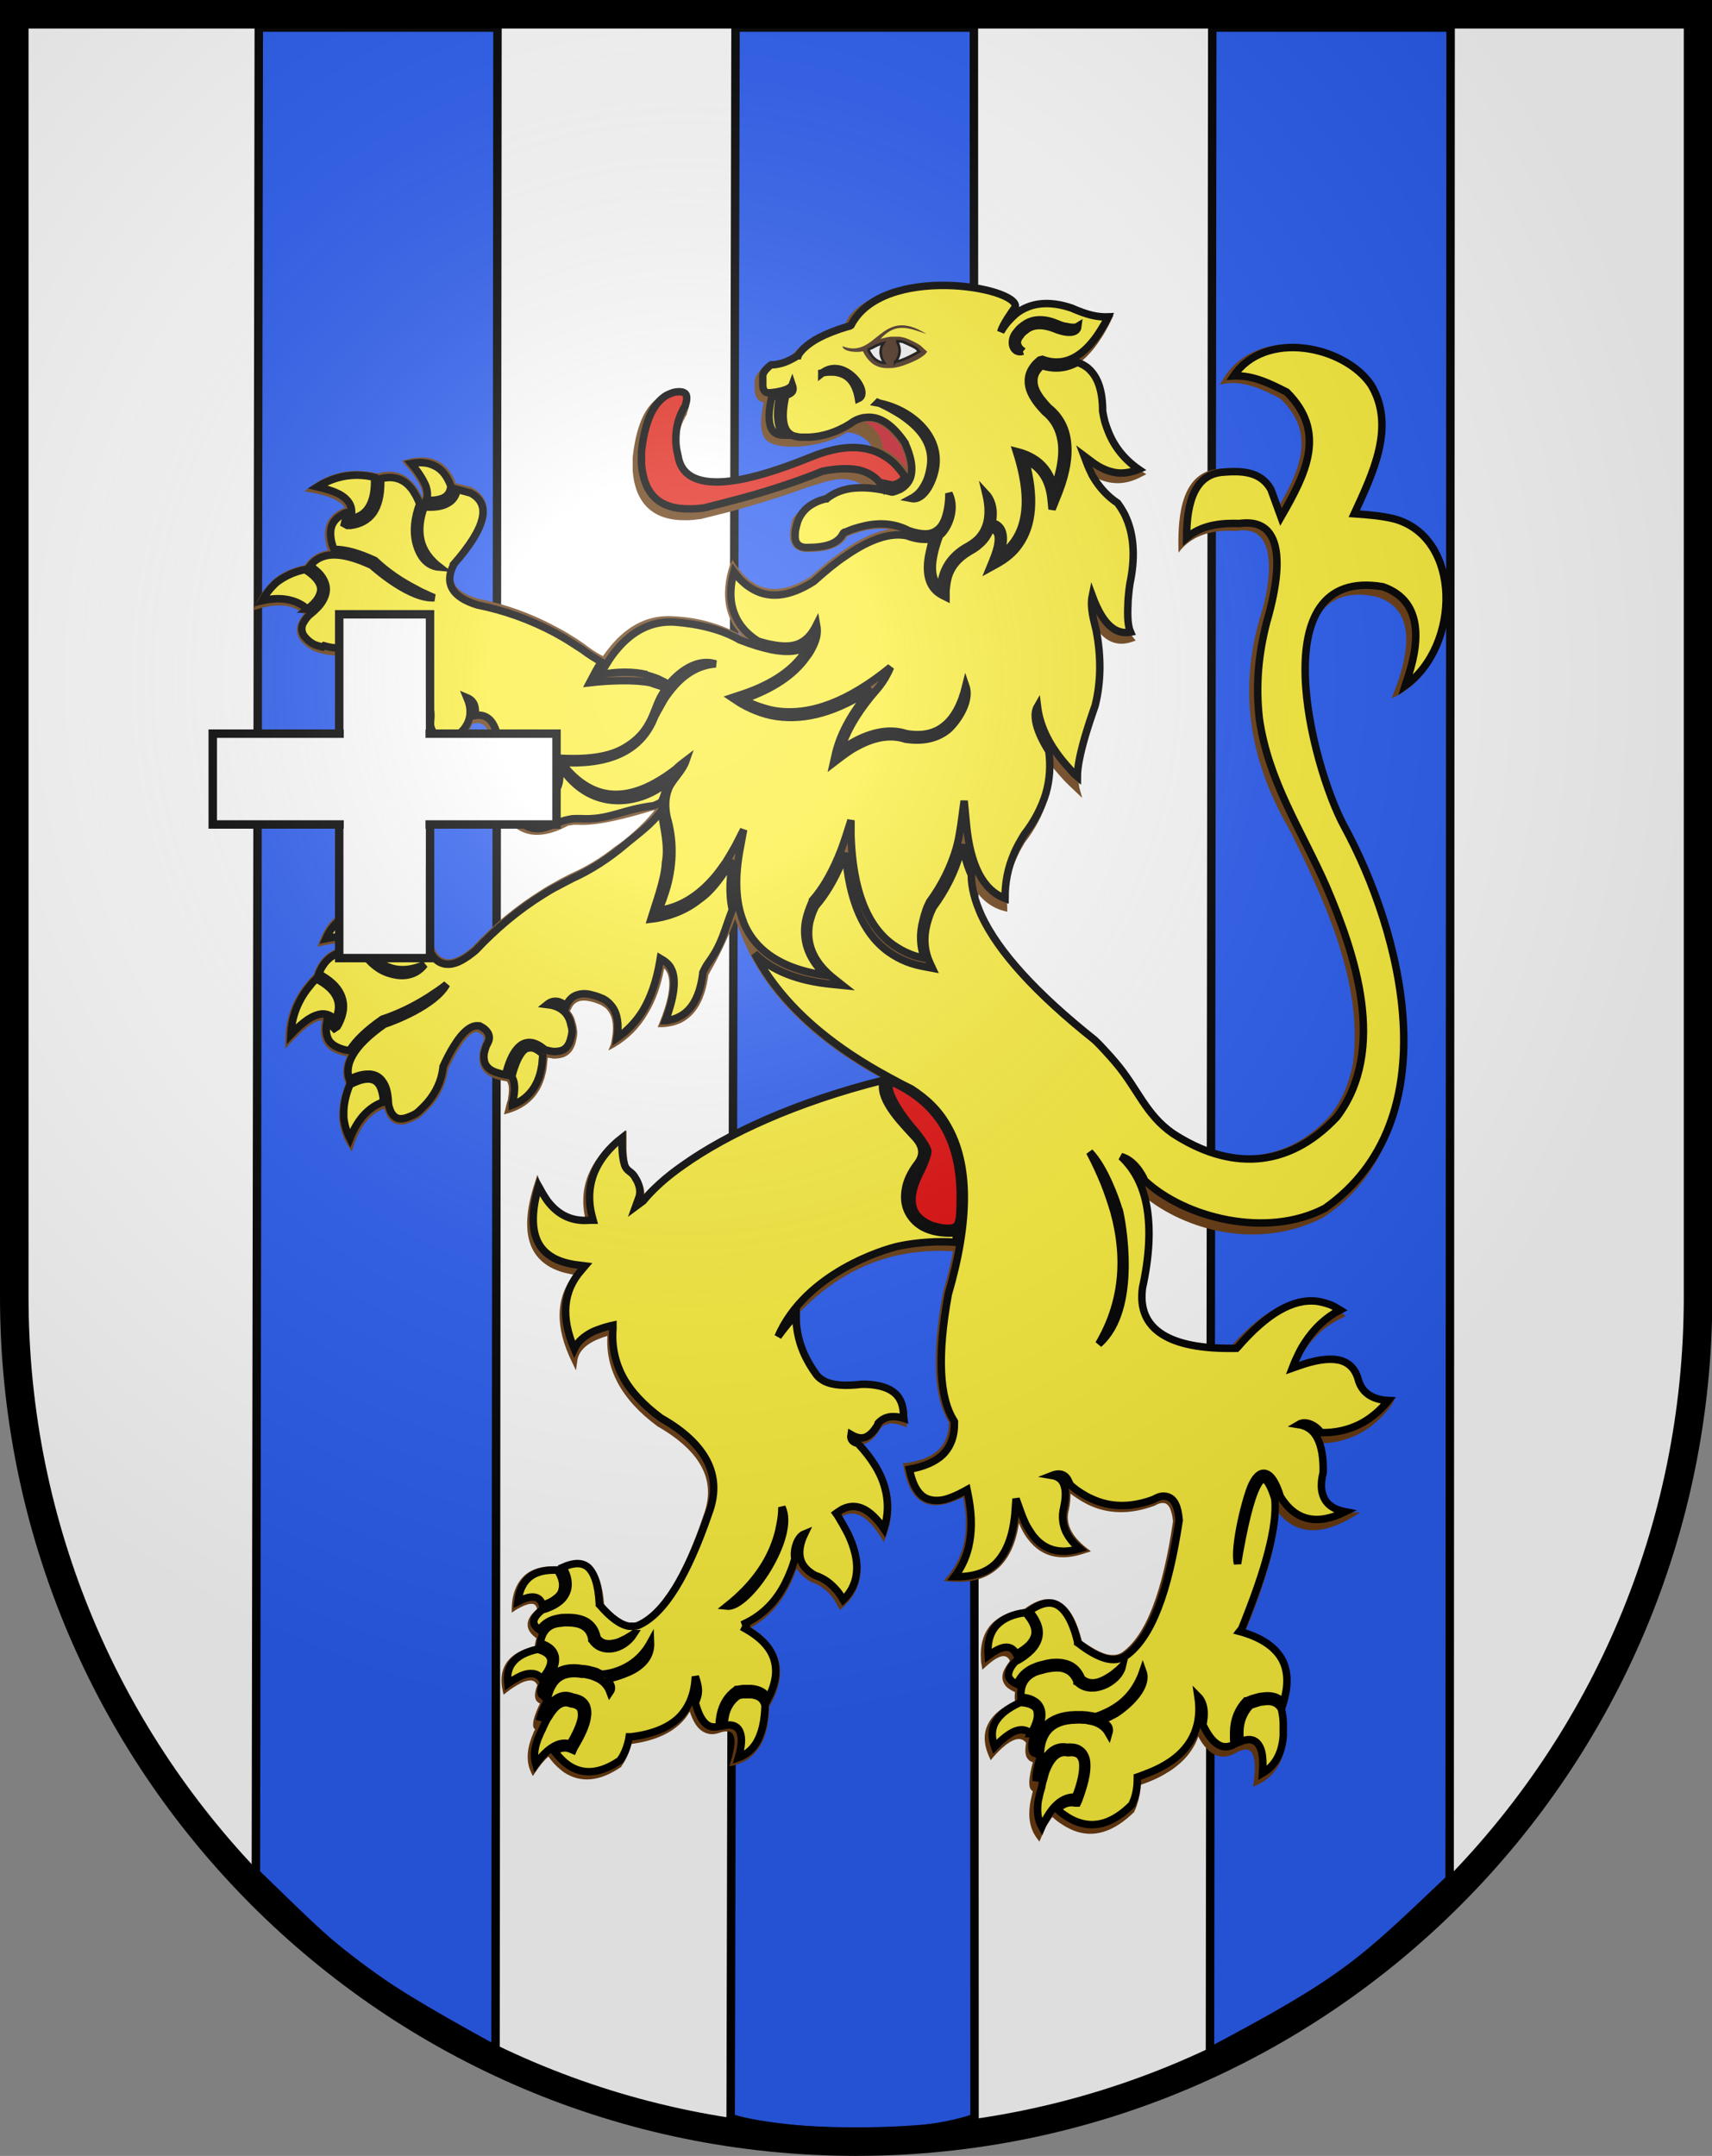
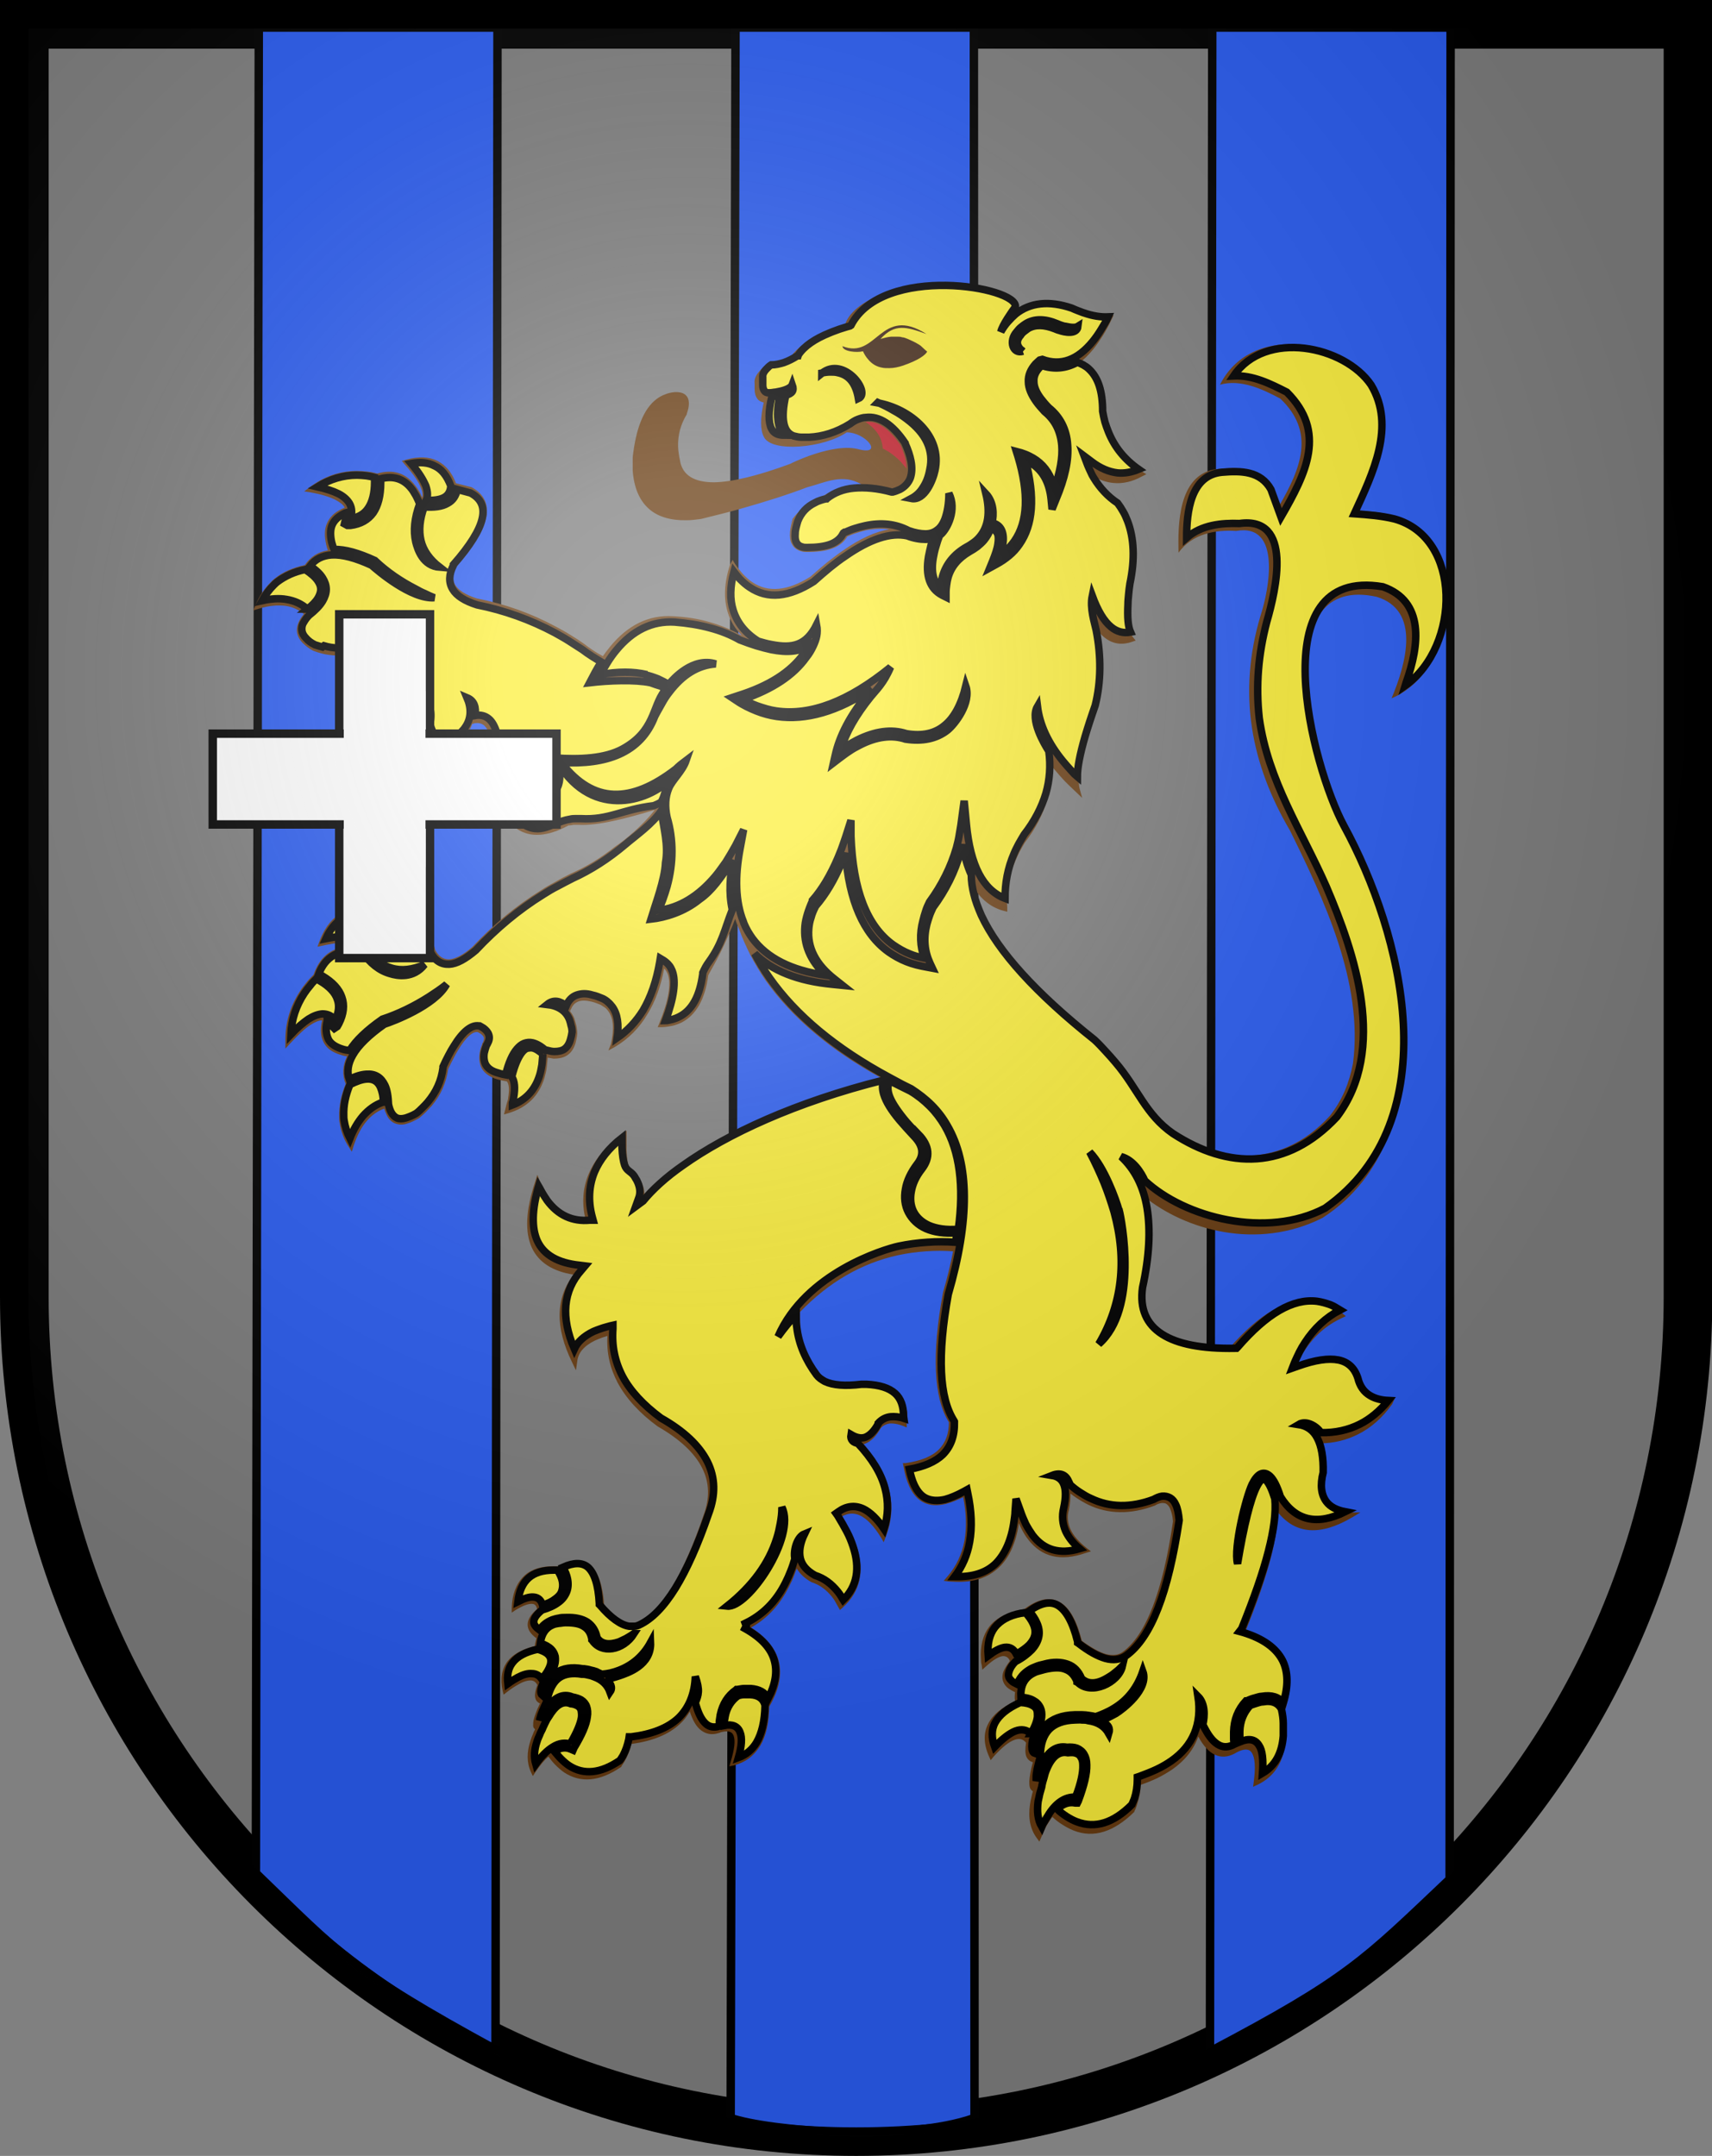
<svg xmlns="http://www.w3.org/2000/svg" id="Ebene_2" viewBox="0 0 52.79 66.47">
  <rect x="0" y="0" width="52.79" height="66.47" fill="#808080" stroke="none" />
  <defs>
    <style>.cls-1{fill:#432918;}.cls-2{fill:#f3f2f4;stroke-width:.08px;}.cls-2,.cls-3,.cls-4,.cls-5,.cls-6,.cls-7,.cls-8{stroke:#000;}.cls-9,.cls-4{fill:#fff;}.cls-3{fill:#e12418;}.cls-3,.cls-5,.cls-6{stroke-width:.23px;}.cls-4,.cls-10{stroke-width:.26px;}.cls-11{fill:#be1622;}.cls-5{fill:#e20909;}.cls-12{fill:#683c11;fill-rule:evenodd;}.cls-6{fill:#fcef3c;}.cls-7{stroke-miterlimit:10;stroke-width:1.5px;}.cls-7,.cls-8{fill:none;}.cls-10{fill:#2b5df2;stroke:#010101;}.cls-8{stroke-width:.26px;}.cls-13{fill:url(#Unbenannter_Verlauf_2);}</style>
    <radialGradient id="Unbenannter_Verlauf_2" cx="630.45" cy="176.83" fx="630.45" fy="176.83" r="25.65" gradientTransform="translate(-748.01 245.47) scale(1.22 -1.27)" gradientUnits="userSpaceOnUse">
      <stop offset="0" stop-color="#fff" stop-opacity=".31" />
      <stop offset=".19" stop-color="#fff" stop-opacity=".25" />
      <stop offset=".6" stop-color="#6b6b6b" stop-opacity=".13" />
      <stop offset="1" stop-color="#000" stop-opacity=".13" />
    </radialGradient>
  </defs>
  <g id="Ebene_1-2">
    <g id="layer3">
      <path id="path2346" class="cls-7" d="M.75.75v39.23c0,14.22,11.48,25.74,25.65,25.74s25.65-11.53,25.65-25.74V.75H.75Z" />
    </g>
    <g id="layer1">
-       <path id="path1899" class="cls-9" d="M.75.75v39.23c0,14.22,11.48,25.74,25.65,25.74s25.65-11.53,25.65-25.74V.75H.75Z" />
      <g id="layer95">
        <g id="layer27">
          <path id="trois_pals" class="cls-10" d="M15.33.85h-7.35l-.09,56.9c2.6,2.51,2.92,3,7.39,5.44l.06-62.34M30.03.85h-7.35l-.15,64.45c1.16.4,5.39.76,7.52,0l-.02-64.45M44.73.85h-7.35l-.07,62.4c4.27-2.25,4.73-2.79,7.39-5.31l.03-57.09" />
        </g>
      </g>
      <g id="g3773">
        <path id="Corpus" class="cls-12" d="M24.45,15.97h0c-.05.17-.08.31-.09.43-.01.15,0,.28.06.38.05.1.14.17.26.21h0c.05.02.12.03.19.03.32,0,.59-.03.8-.11.21-.08.36-.2.46-.37.1-.04.19-.08.29-.11.1-.03.19-.06.28-.08.26-.05.5-.06.72-.03-.43.07-.91.29-1.45.67-.16.11-.31.23-.48.36-.16.13-.33.28-.5.43-.7.44-1.3.5-1.79.17-.1-.06-.19-.15-.28-.24-.09-.1-.18-.21-.26-.33h0s-.07-.12-.07-.12l-.08.15c-.18.56-.2,1.05-.07,1.47.08.27.23.51.43.71l-.04-.02h0c-.29-.16-.6-.29-.95-.39-.34-.1-.72-.16-1.12-.18h0c-.75-.05-1.4.27-1.95.94-.08.1-.15.19-.22.29-.21-.11-.4-.24-.58-.38h0c-.14-.1-.28-.19-.43-.28-.14-.09-.29-.17-.44-.25-.76-.41-1.57-.7-2.44-.87-.34-.11-.56-.25-.66-.41-.09-.15-.09-.34.02-.55.53-.6.84-1.1.93-1.51.09-.43-.06-.75-.45-.96h0s0,0,0,0l-.48-.12c-.13-.34-.32-.56-.57-.69-.26-.13-.58-.14-.96-.04l-.14.04.09.11c.27.3.44.55.51.75.04.1.05.19.03.27-.02-.05-.05-.1-.07-.15-.05-.09-.1-.17-.16-.24h0c-.29-.37-.67-.49-1.16-.35-.1-.03-.2-.05-.3-.06-.11-.01-.21-.02-.31-.02-.53,0-1.02.16-1.48.51l-.16.12.19.03c.34.06.6.14.79.24.13.07.22.14.27.23-.04.02-.07.03-.11.05-.22.11-.36.25-.44.44-.08.18-.08.4-.02.66.01.05.03.11.05.17-.3.04-.54.2-.71.45-.36.08-.67.21-.92.41-.04.03-.09.07-.12.11h0c-.2.19-.36.43-.48.71l-.07.17.16-.05c.32-.1.6-.12.84-.09.21.03.4.12.56.25-.05.06-.1.13-.13.19-.07.13-.1.26-.08.38.02.12.08.23.18.33.08.08.18.16.31.23h0s0,0,0,0h0c.08.03.16.06.24.08.08.02.16.04.24.05.41.06.8,0,1.17-.21.12-.02.23-.03.34-.04.11-.01.2-.02.29-.02.43-.01.67.06.73.22,0,.04,0,.08,0,.11,0,.07-.02.12-.05.16-.02.03-.06.05-.11.06-.02,0-.03,0-.05,0h-.02c-.1.03-.19.06-.27.1-.17.08-.28.2-.35.34-.07.14-.08.32-.05.52.02.12.06.25.11.4-.04.11-.17.22-.38.32-.05.02-.1.05-.16.07-.06.02-.12.04-.18.07h0l-.14.05.1.1c.41.41.89.53,1.42.36.1-.03.21-.08.32-.13.08-.04.16-.09.23-.14.02.06.04.12.07.17h0c.07.16.17.27.3.32.13.05.27.06.43,0,.08-.03.16-.06.25-.11h0s0,0,0,0h0c.06-.05.12-.11.17-.16h0c.05-.06.1-.12.14-.18.05-.08.09-.16.12-.25.02,0,.05-.01.07-.02.12-.02.21,0,.29.06.08.07.15.19.19.35.03.09.05.2.06.32h0c0,.07,0,.12,0,.18,0,.05-.02.11-.04.16-.1.26-.35.48-.77.65l-.2.04.18.11c.4.23.84.33,1.31.31h0c.43-.02.89-.14,1.38-.36,0,.02,0,.03-.01.04-.02.05-.04.11-.07.15-.19.28-.64.49-1.35.65l-.12.03.06.1h0s0,0,0,0c.06.1.12.19.19.27.07.08.14.14.22.2.4.27.93.24,1.58-.11.06,0,.11-.01.16-.02h0s.09,0,.14,0c.61.04,1.56-.22,2.36-.46-.35.46-.95.96-1.22,1.13-.44.35-.9.63-1.36.83h0c-.16.08-.32.16-.47.25-.15.08-.31.17-.46.27-.77.48-1.47,1.06-2.11,1.74-.28.25-.52.37-.72.39-.18,0-.32-.09-.43-.29-.18-.76-.4-1.28-.68-1.56-.3-.29-.64-.32-1.04-.07h0s0,.01,0,.01l-.38.36c-.35-.05-.64.01-.89.18-.25.17-.45.45-.59.84l-.05.14.14-.03c.4-.09.7-.12.91-.09.11.02.19.05.24.1-.06,0-.11,0-.16,0-.1,0-.2,0-.29.02h0c-.47.07-.79.36-.96.86-.08.08-.15.15-.22.24-.07.09-.14.17-.2.27-.31.47-.46.99-.45,1.57v.2s.14-.15.14-.15c.25-.27.46-.47.65-.59.13-.08.24-.13.34-.13,0,.04-.02.08-.02.12-.04.25,0,.45.1.61.1.16.27.27.52.34.05.02.11.03.17.04-.14.29-.15.58-.04.85-.15.36-.21.7-.2,1.02,0,.06,0,.11.01.16h0c.04.27.13.53.29.77l.09.14.05-.17c.11-.33.25-.6.42-.79.15-.17.33-.3.53-.37.02.08.05.15.08.21.06.12.15.21.26.25.11.04.23.05.37,0,.11-.03.23-.09.37-.17h0s0,0,0,0h0c.07-.06.14-.12.2-.18.06-.06.12-.13.18-.19.28-.33.45-.71.51-1.14.06-.12.11-.23.16-.32.05-.1.1-.19.15-.27.24-.39.44-.57.6-.55.03.02.06.03.09.05.05.04.09.08.1.12.01.04,0,.08-.02.13,0,.02-.02.03-.03.05h0s0,.02,0,.02c-.04.1-.07.2-.08.28-.03.19,0,.35.07.48.08.13.21.23.39.3.11.04.24.07.38.09.07.09.08.26.04.5,0,.05-.02.11-.04.17-.02.06-.03.13-.05.2h0s-.04.15-.04.15l.14-.04c.57-.17.94-.53,1.11-1.09.03-.11.06-.22.07-.34.01-.09.02-.18.03-.28.06.01.12.02.18.03h0c.17,0,.32-.03.43-.11.12-.08.2-.21.25-.38.02-.08.04-.17.05-.28h0s0-.02,0-.02h0c0-.08-.02-.16-.03-.24h0c-.02-.07-.04-.14-.06-.21-.03-.08-.08-.16-.13-.22,0-.03.02-.05.03-.07.05-.12.12-.19.22-.23.1-.04.23-.04.4,0,.09.02.19.06.29.1h0c.05.03.09.06.14.09.04.03.07.07.1.11.16.22.18.55.08,1.01l-.08.2.2-.11c.42-.25.76-.59,1.01-1.02h0c.24-.39.41-.86.51-1.4.01.01.02.02.03.03.03.04.06.09.08.14.11.3.03.81-.26,1.52l-.05.12h.12s0,0,0,0h0c.11,0,.22-.02.32-.04s.2-.06.29-.1c.45-.23.73-.71.83-1.46.03-.05.05-.1.08-.15h0c.31-.54.54-1.05.75-1.59.03.11.08.22.13.34h0c.09.26.21.51.33.76.14.27.3.54.48.8.8,1.13,1.98,2.14,3.57,3.01-2.73.69-4.86,1.68-6.23,2.65-.27.2-.52.39-.73.58-.13.11-.24.23-.35.34,0-.13-.04-.27-.12-.41-.02-.05-.05-.1-.09-.15-.03-.05-.07-.1-.11-.15h0c-.08-.04-.13-.04-.16-.14-.04-.1-.06-.27-.07-.49,0-.13,0-.28,0-.45v-.16s-.13.1-.13.1c-.51.37-.85.79-1.04,1.24-.18.43-.21.89-.1,1.38-.44.01-.8-.17-1.08-.55-.06-.08-.12-.17-.17-.27-.05-.1-.11-.21-.15-.33h0s-.08-.21-.08-.21l-.07.22c-.29.87-.32,1.55-.1,2.03.21.45.64.73,1.29.83-.56.72-.58,1.62-.05,2.7l.12.25.04-.28c.03-.27.22-.48.55-.64.07-.03.14-.06.22-.09.05-.02.11-.03.16-.05-.03.52.08,1,.32,1.45.26.48.67.93,1.23,1.34h0s0,0,0,0c.68.39,1.14.82,1.37,1.28.23.45.24.94.04,1.47h0c-.32.95-.66,1.7-1,2.26-.34.55-.69.9-1.04,1.06h0s-.07.03-.11.03c-.04,0-.08,0-.12,0-.22-.03-.49-.23-.79-.58-.04-.6-.17-1-.41-1.21-.24-.21-.58-.21-1.02,0-.05,0-.1,0-.14,0-.37,0-.67.09-.88.28-.21.19-.35.47-.39.85,0,.05-.01.1-.01.15v.15s.12-.08.12-.08c.23-.14.4-.2.51-.19.08,0,.13.06.15.16-.19.16-.29.32-.29.48,0,.15.09.29.27.42-.02.07-.04.15-.05.24-.39.1-.67.25-.84.47-.18.24-.23.54-.15.91l.03.12.1-.08c.14-.11.27-.19.38-.25.14-.08.26-.11.35-.11.08,0,.15.04.19.11,0,0,.01.02.02.03-.12.31-.09.5.08.57-.1.21-.16.37-.19.49-.02.08-.02.15-.02.2,0,.05.03.08.06.11-.02.04-.05.09-.06.13-.03.07-.06.14-.08.21-.12.36-.12.69.01.97l.06.13.08-.12c.14-.21.27-.37.4-.48.07.09.14.18.21.25.09.09.18.17.28.24.51.33,1.09.28,1.75-.17h.01s0-.02,0-.02h0s.04-.06.06-.09c.02-.03.04-.06.06-.1.08-.15.15-.32.19-.5.65-.09,1.15-.29,1.5-.62.12-.11.22-.24.3-.38.09.27.2.47.35.58h0c.16.12.34.15.55.08.02,0,.03-.01.05-.02h0c.22-.06.35-.03.4.1.06.15.03.42-.09.81l-.04.14.14-.03c.35-.09.62-.29.81-.6.18-.3.27-.7.28-1.21.31-.53.4-1,.29-1.42-.11-.39-.39-.73-.85-1.02.5-.28.89-.7,1.17-1.26.06-.12.12-.24.17-.38.02-.06.04-.12.07-.18.09.16.24.3.45.42h0s0,0,0,0c.25.08.46.23.64.46.03.04.07.09.1.15.03.05.06.11.09.16h0s.05.09.05.09l.08-.07c.55-.49.69-1.13.43-1.92-.05-.15-.12-.31-.2-.47-.07-.14-.15-.29-.24-.43.18-.1.36-.11.54-.03.22.1.44.33.66.69l.08.14.06-.16c.2-.51.23-1.02.09-1.52-.12-.45-.38-.9-.78-1.34.02,0,.04-.01.06-.02.18-.07.34-.23.48-.48.07-.08.16-.12.26-.14.12-.01.27.01.44.08l.1.04v-.12s.02-.06.02-.09c.02-.38-.09-.67-.31-.87-.22-.2-.54-.31-.98-.32-.06,0-.12,0-.18,0h-.01c-.47.06-.81.04-1.04-.07h0s-.08-.04-.11-.07c-.03-.03-.06-.05-.08-.08h0c-.33-.43-.52-.89-.58-1.38-.01-.09-.02-.19-.02-.29,0-.09,0-.18,0-.27.89-.92,1.89-1.5,3.02-1.75.28-.06.57-.1.87-.12.27-.02.55-.02.83,0-.08.4-.18.82-.31,1.26h0c-.18.96-.25,1.77-.22,2.44.03.66.16,1.19.4,1.57,0,.35-.1.63-.31.84-.22.22-.56.35-1.02.42h-.09s.02.1.02.1c.04.24.1.45.18.62h0c.11.24.26.41.45.5.19.09.41.1.67.04.16-.04.34-.11.54-.21.1.49.11.94.04,1.34-.08.42-.25.79-.53,1.11l-.11.13.16.02c.07,0,.14.01.21.01.56.02,1-.13,1.33-.44.32-.3.53-.76.62-1.37.02.05.04.09.06.14.07.14.14.26.22.36.42.55,1.01.69,1.78.42l.16-.05-.13-.1c-.24-.19-.41-.38-.5-.58-.09-.19-.11-.4-.05-.6h0c.04-.19.05-.36.05-.5.06.05.12.09.18.13.12.08.24.15.36.21.62.3,1.31.31,2.06.03h0s0,0,0,0c.08-.05.15-.07.21-.08.06,0,.11,0,.15.03.04.03.08.07.11.14.04.1.08.23.09.4-.16,1.09-.37,1.97-.63,2.64-.26.67-.57,1.13-.93,1.39h0c-.13.09-.3.11-.5.06-.21-.06-.46-.2-.75-.41-.16-.64-.39-1.04-.69-1.2-.31-.17-.68-.09-1.11.24-.05,0-.11.02-.16.03h0c-.41.08-.71.25-.9.5-.19.25-.28.59-.25,1,0,.05,0,.11.02.17l.02.15.11-.1c.22-.2.4-.31.53-.32.09,0,.17.04.21.15-.09.12-.16.23-.2.33-.03.09-.04.18-.02.26.02.08.06.15.12.21.06.06.15.11.26.16-.01.08-.02.18,0,.28-.41.19-.69.42-.83.7-.15.29-.14.63.03,1.01l.05.11.08-.1c.26-.29.48-.47.66-.53.15-.05.26-.02.35.09-.03.19-.03.33.01.43h0c.04.09.11.15.2.17-.07.25-.1.44-.11.58,0,.11,0,.19.04.25.02.03.04.05.07.07-.02.06-.03.11-.04.16-.02.08-.04.17-.05.25-.06.42.01.76.21,1.03l.08.11.06-.14h0c.04-.1.09-.2.13-.29.04-.08.09-.16.14-.23.02-.04.05-.07.07-.1.1.09.2.17.3.23.12.08.24.14.36.19.62.24,1.24.04,1.87-.58h0s0-.02,0-.02h0s0,0,0,0c.02-.04.04-.07.05-.11.02-.04.03-.08.04-.12.06-.18.1-.37.1-.58.18-.06.35-.13.5-.2.17-.08.33-.18.47-.27.4-.28.67-.62.81-1.02.15.28.32.47.51.56.19.09.4.08.62-.04h0s.03-.02.05-.03h0c.23-.12.39-.12.47.01.1.15.12.45.06.9l-.02.15.13-.06c.53-.25.82-.71.87-1.37,0-.13,0-.26,0-.4,0-.13-.02-.27-.05-.42.23-.64.23-1.17.02-1.59-.21-.41-.61-.72-1.22-.92.36-.88.63-1.66.8-2.31.14-.54.21-1.01.21-1.4.55.69,1.32.74,2.3.16l.25-.15h-.28c-.36-.02-.61-.12-.74-.29-.13-.17-.15-.42-.07-.76h0v-.02c.01-.44-.04-.8-.16-1.06.43,0,.82-.1,1.18-.28.4-.2.75-.51,1.05-.93l.08-.18-.15.04c-.27.02-.49-.02-.65-.12-.16-.1-.26-.25-.31-.45h0c-.12-.37-.36-.59-.72-.67-.3-.07-.69-.02-1.17.13.02-.04.04-.09.06-.13.05-.1.1-.19.16-.27.29-.45.67-.78,1.14-1l.13-.06-.11-.09h0c-.14-.11-.29-.2-.44-.26-.15-.06-.3-.11-.46-.13-.79-.1-1.64.39-2.57,1.45-.97,0-1.68-.13-2.13-.41-.43-.28-.61-.7-.54-1.27.21-.98.25-1.82.14-2.51-.03-.16-.06-.32-.11-.47,1.25,1.02,3.48,1.68,5.5.66,3.91-2.53,2.44-8.73.85-11.67-.22-.38-.42-.77-.6-1.18-.66-1.57-1.86-7.02,1.42-6.3,1.37.42.91,2.06.46,3.13,2.04-.86,2.35-4.48.48-5.48-.49-.23-.96-.27-1.5-.31.61-1.29,1.23-2.8.34-4.03-1.06-1.28-3.68-1.69-4.61.15.64-.18,1.32.14,1.86.43,1.08,1.03.65,2.13-.05,3.33l-.2-.55c-.34-.69-1.12-.67-1.78-.6-1.11.21-1.13,1.67-1.11,2.57.43-.59,1.14-.71,1.78-.67,1.4-.25,1.02,1.79.75,2.61-.72,2.41-.29,4.59.91,6.63,1.03,2.09,2.27,4.68,1.94,7.18-.12.61-.32,1.11-.71,1.61-1.55,1.71-3.78,1.62-5.54-.14-.25-.51-.6-1.03-1.04-1.55-.1-.12-.2-.23-.32-.35-.11-.12-.22-.23-.34-.35h0s0,0,0,0c-1.79-1.43-2.94-2.69-3.44-3.78-.1-.21-.17-.42-.22-.61-.02-.06-.03-.13-.04-.19.22.33.51.55.87.65l.12.03v-.13c-.04-.49.05-.97.25-1.44h0c.04-.09.08-.18.13-.28.05-.09.1-.18.16-.28.33-.43.56-.87.69-1.32.1-.35.14-.7.13-1.06.04.05.07.1.11.14.09.11.19.22.29.33.11.11.22.22.34.33h0s.21.2.21.2l-.08-.29c-.06-.23,0-.7.21-1.4.04-.14.09-.29.14-.45.05-.16.11-.33.17-.5h0s0,0,0,0h0s0,0,0,0c.19-.75.2-1.55.03-2.41-.01-.05-.02-.11-.03-.16.07.1.15.18.23.25.25.21.54.26.86.15l.12-.04-.08-.1c-.1-.12-.13-.41-.11-.86,0-.09.01-.18.02-.29.01-.1.02-.21.04-.33h0c.16-.79.13-1.46-.08-2.03-.04-.11-.09-.22-.15-.32h0c-.06-.1-.12-.2-.19-.29h0s0,0,0,0h0s-.01-.02-.01-.02c-.28-.19-.52-.43-.69-.73-.02-.03-.03-.06-.05-.09.2.11.4.18.61.2h0c.29.03.59-.04.88-.2l.14-.07-.13-.08c-.47-.29-.8-.67-1-1.15-.04-.09-.07-.19-.1-.29-.03-.1-.05-.2-.07-.31,0-.65-.16-1.12-.48-1.41-.06-.06-.13-.11-.2-.15h0s-.06-.03-.09-.04c.15-.11.29-.25.43-.42.1-.12.19-.26.29-.41.09-.15.19-.32.27-.5h0l.07-.14-.15.02c-.25.03-.52,0-.82-.1-.06-.02-.12-.04-.18-.07-.06-.02-.13-.05-.19-.08h0s0,0,0,0h0c-.06-.02-.13-.04-.19-.06-.29-.06-.87-.19-1.44.1-.17-.49-1.2-.71-1.91-.78-1.57-.15-3.24.52-3.41,1.3-.11.03-.22.06-.32.1-.11.03-.21.07-.3.11-.49.2-.83.44-1.04.73-.12.08-.25.14-.37.18-.13.04-.25.07-.37.07h-.02l-.02.02h0s0,0,0,0c-.03.03-.07.05-.09.08h0s-.06.05-.08.08c-.13.14-.19.27-.17.41,0,.06,0,.12,0,.17,0,.13.03.22.08.29.05.07.12.1.2.12-.11.49-.11.85.01,1.07.25.48,1.85.33,2.55-.15.58,0,1.14.7.4.53-.79-.24-2.15.44-2.14.44-1,.37-1.79.56-2.35.57-.62,0-.97-.22-1.05-.66h0s0-.01,0-.01c-.02-.08-.03-.15-.04-.22-.01-.07-.02-.15-.02-.21-.01-.36.08-.69.27-1v-.02c.08-.22.08-.39.02-.5-.07-.12-.2-.17-.4-.16h0c-.1.01-.2.03-.29.07-.09.03-.18.08-.26.14-.4.3-.64.9-.74,1.8h0c0,.15,0,.28,0,.41.04.52.2.9.48,1.16.28.26.68.38,1.19.37.14,0,.28-.02.44-.04h0s0,0,0,0h0c.2-.05.4-.1.6-.15.2-.05.39-.1.57-.15.78-.22,1.48-.44,2.11-.68.45-.11,1-.4,1.54-.15.78.37-.31-.02-.83.29-.44.26-1.07.53-1.26,1.01h0Z" />
        <path id="Fell" class="cls-6" d="M9.94,19.95c-.08-.02-.15-.05-.23-.07-.12-.06-.21-.13-.27-.2-.08-.08-.12-.16-.13-.24-.01-.08,0-.17.06-.26.04-.07.09-.14.16-.21.19-.15.33-.29.42-.44.07-.12.11-.24.11-.36,0-.12-.04-.24-.11-.35-.08-.13-.21-.25-.39-.37.16-.21.38-.32.66-.34.33-.02.74.09,1.24.32.19.17,1.22,1.05,1.93,1-.1-.04-.19-.08-.29-.13-.1-.04-.19-.09-.28-.14-.47-.24-.89-.53-1.25-.87h0s-.01-.01-.01-.01c-.5-.23-.92-.35-1.26-.34-.03-.07-.05-.14-.07-.21-.05-.21-.05-.4.01-.54.06-.14.18-.26.36-.35.03-.02.06-.03.1-.04,0,.03,0,.07,0,.11-.01.05-.03.1-.06.16l-.02.08.09.05s.07,0,.1,0c.31-.04.54-.17.7-.39.15-.22.23-.53.23-.92,0-.04,0-.09,0-.13.39-.1.71,0,.95.31.05.06.09.14.14.22.04.08.08.16.11.25-.16.43-.2.82-.12,1.17.06.24.22.74.74.78-.31-.24-.51-.52-.58-.83-.07-.3-.04-.65.1-1.03.31.02.55-.01.72-.11.17-.09.26-.23.3-.43l.41.11c.32.17.44.43.36.78-.08.37-.38.85-.89,1.43h0s0,.02,0,.02c-.14.28-.15.53-.02.74.12.2.37.36.75.48h0s0,0,0,0c.85.17,1.65.46,2.4.86.14.08.29.16.43.25.14.09.28.18.42.27.18.14.38.26.58.38-.13.2-.24.41-.36.64.6-.07,1.4-.1,1.88,0,.11.04.22.08.33.11.06.04.1.09.1.14-.38.49-.29,1.24-1.29,1.79-.55.3-1.33.33-2.08.28,1.03,1.9,2.85,1.4,3.6.61h0s0,0,0,0h0s0,0,0,0h0s0,0,0,0h0s0,0,0,0c-.09.15-.19.36-.24.53h0c-.02.07-.05.14-.09.22-.07.04-.15.08-.23.11-1,.12-1.38.45-2.25.4-.05,0-.1,0-.16,0-.05,0-.12,0-.18.02h-.01c-.54.09-.88.52-1.46.13-.07-.05-.13-.1-.19-.17-.04-.04-.07-.09-.11-.14.69-.17,1.13-.4,1.33-.7.05-.07.08-.13.1-.21.02-.07.03-.15.03-.22h0s0-.01,0-.01v-.12s-.11.05-.11.05c-.51.25-.99.39-1.44.4-.38.02-.74-.06-1.08-.21.37-.18.6-.41.7-.69.02-.06.04-.13.05-.2,0-.07.01-.14,0-.21h0s0-.01,0-.01c-.02-.13-.04-.25-.06-.35-.06-.2-.14-.35-.25-.44-.11-.09-.25-.13-.42-.1h0c.03-.24-.01-.45-.25-.55.14.33.13.63-.04.89-.03.05-.07.1-.12.15h0s-.09.1-.15.14c-.07.04-.15.07-.21.1-.13.04-.23.04-.32,0-.09-.04-.16-.12-.22-.24-.03-.07-.06-.14-.08-.23.04-.2.03-.37,0-.5-.03-.09-.08-.16-.14-.22-.06-.05-.15-.09-.24-.1-.2-.03-.47.02-.82.15-.04-.11-.07-.22-.09-.32-.03-.16-.01-.3.04-.41.05-.11.14-.19.27-.25.06-.03.14-.06.22-.08.03,0,.05,0,.07,0,.09-.02.17-.06.22-.13.05-.07.08-.15.08-.26,0-.04,0-.09,0-.15v-.02c-.08-.24-.38-.35-.89-.34-.09,0-.2,0-.31.02-.11.01-.23.03-.35.05h-.01s-.01,0-.01,0h-.01c-.34.19-.71.26-1.08.2-.07-.01-.15-.03-.22-.05h0ZM19.87,20.8c.15.03.29.08.42.13.11.05.22.11.33.17.15-.18.75-.85,1.45-.63-.55.04-1.02.33-1.43.87-.08.1-.16.22-.23.35-.07.13-.15.26-.22.4h0c-.21.55-.58.94-1.1,1.17-.47.21-1.07.29-1.79.25l.03.03c.48.61,1.01.93,1.6.95.58.02,1.21-.24,1.91-.78.09-.09.2-.18.32-.27-.12.35-.43.6-.54.87-.11.27-.12.56-.05.89.2.68.2,1.4,0,2.13-.04.14-.09.29-.14.43-.04.1-.08.21-.13.31.65-.08,1.24-.44,1.76-1.06.11-.13.21-.28.32-.43.1-.16.2-.33.3-.51h0s.25-.49.25-.49l-.1.54c-.18.92-.15,1.69.09,2.29h0s.02.06.02.06c.07.17.16.32.26.46.45.61,1.2.99,2.26,1.14-.48-.45-.69-.96-.64-1.52.01-.12.04-.25.08-.38.04-.13.09-.26.15-.39h0s0,0,0,0h0s0-.02,0-.02c.3-.34.56-.78.79-1.32.04-.11.09-.21.13-.33.04-.11.08-.23.12-.35h0s.15-.47.15-.47v.49c.06,1.65.49,2.77,1.3,3.35.16.11.33.21.51.28.14.06.29.1.45.13-.13-.36-.15-.75-.04-1.16.02-.09.05-.19.08-.28.03-.1.07-.19.12-.29h0s0,0,0,0h0c.38-.52.66-1.08.83-1.67.03-.12.06-.23.08-.35.02-.12.04-.24.06-.36h0s.1-.74.1-.74l.07.73c.12,1.26.51,2.02,1.19,2.28,0-.47.08-.93.28-1.39h0c.04-.1.09-.19.14-.29.05-.09.11-.19.17-.29h0s0,0,0,0h0s0,0,0,0c.32-.41.54-.84.67-1.27.12-.42.15-.86.09-1.3-.14-.22-.59-.97-.35-1.38.07.57.33,1.13.78,1.68.09.11.18.21.28.32.05.06.11.12.17.17,0-.28.08-.7.24-1.25.04-.14.09-.29.14-.45.05-.16.11-.32.17-.5.18-.72.19-1.5.03-2.32-.05-.24-.2-.67-.12-1.06h0s0,0,0,0c.17.46.36.78.58.96.18.15.38.2.6.16-.08-.18-.1-.46-.08-.86,0-.1.01-.19.02-.3.01-.1.02-.21.04-.33h0s0,0,0,0h0c.16-.76.13-1.4-.07-1.93-.04-.1-.08-.2-.14-.3-.05-.09-.11-.18-.17-.26-.3-.2-.54-.46-.73-.77-.04-.06-.07-.12-.1-.19-.03-.06-.06-.13-.09-.2h0s-.11-.29-.11-.29l.24.18c.26.2.53.31.79.34.21.02.43-.02.65-.11-.43-.3-.74-.68-.93-1.15-.04-.1-.08-.21-.11-.31-.03-.11-.05-.22-.07-.33h0s0,0,0,0h0c0-.62-.14-1.04-.42-1.3-.05-.05-.11-.09-.18-.13-.06-.03-.12-.06-.18-.08-.34.19-.71.23-1.1.1-.03.02-.05.05-.07.07-.12.13-.18.27-.17.42,0,.16.07.33.21.52.07.09.15.19.25.29.35.28.55.67.58,1.14.04.47-.08,1.03-.36,1.69l-.12.3-.03-.31c-.05-.48-.23-.83-.53-1.05-.06-.04-.12-.08-.19-.11-.02-.01-.05-.02-.07-.03.3,1.12.24,1.98-.19,2.59-.09.13-.19.24-.31.34-.12.1-.25.19-.4.27h0l-.2.11.09-.22c.08-.2.14-.37.16-.52.02-.13.02-.24-.01-.31-.03-.07-.08-.12-.15-.15-.02,0-.04-.01-.06-.02-.05.14-.12.26-.21.37-.06.07-.13.13-.2.19-.08.06-.16.11-.25.16-.34.2-.57.47-.66.81-.02.07-.03.14-.04.21-.01.08-.02.15-.02.23h0v.15l-.12-.06c-.38-.2-.52-.6-.42-1.19.02-.11.05-.23.08-.36.02-.07.04-.14.07-.21-.07.02-.15.04-.24.04-.17,0-.36-.03-.57-.11-.51-.11-1.15.1-1.91.63-.15.1-.31.22-.47.35-.16.13-.33.28-.5.43h0s0,0,0,0h0c-.77.49-1.42.55-1.97.18-.11-.07-.21-.16-.31-.26-.06-.07-.12-.14-.18-.22-.12.45-.13.85-.02,1.19.12.38.37.7.77.95.14.04.28.08.4.1.66.13,1.08.03,1.4-.61.05.27-.01.45-.1.65-.06.13-.13.25-.22.36-.39.55-1.04.98-1.94,1.29.14.08.28.15.42.2.2.07.39.13.6.16,1.05.15,2.22-.29,3.52-1.35-.21.5-.45.71-.61.91-.46.57-.77,1.11-.92,1.63.05-.04.1-.07.16-.1.11-.07.22-.13.33-.19.56-.28,1.07-.35,1.53-.2.48.08.87,0,1.17-.25.3-.24.52-.65.66-1.22.18.52-.34,1.18-.56,1.36-.34.27-.78.36-1.3.28h0s0,0,0,0c-.42-.14-.9-.08-1.42.19-.1.05-.21.11-.31.18-.11.07-.21.15-.32.23h0l-.17.13.05-.22c.13-.61.47-1.26,1.02-1.93.04-.05.07-.09.11-.13-1.05.7-2.03.98-2.93.85-.21-.03-.43-.09-.63-.17s-.41-.18-.6-.31h0s0,0,0,0l-.15-.1.18-.06c.96-.3,1.63-.73,2.03-1.29.06-.08.11-.16.15-.25-.27.18-.65.22-1.15.12-.14-.03-.29-.07-.46-.12-.16-.05-.33-.11-.51-.18h0s0,0,0,0h0c-.28-.16-.58-.28-.92-.37-.33-.09-.7-.15-1.09-.18-.69-.04-1.29.25-1.8.87-.1.12-.2.26-.29.41-.07.11-.13.22-.2.34.54-.1,1.02-.1,1.44,0h0ZM16.86,32.38c.08.02.16.04.23.04.13,0,.24-.02.32-.08.08-.06.14-.15.18-.29.02-.07.04-.15.05-.23,0-.07-.01-.14-.03-.2h0c-.01-.06-.03-.12-.05-.18-.11-.28-.35-.43-.69-.47.21-.17.41-.1.59.04h0c.07-.17.18-.28.32-.33.14-.05.3-.06.49,0,.1.02.2.06.32.11h0s0,0,0,0c.06.03.12.07.16.11.05.04.09.09.13.14.16.22.21.54.15.96.32-.22.59-.51.8-.85.24-.41.41-.9.51-1.48l.02-.12.1.06h0c.06.04.12.09.16.14.05.05.08.12.11.19.12.32.05.83-.21,1.53.06,0,.12-.02.17-.03.09-.02.17-.05.25-.09.4-.2.64-.64.73-1.33h0s0-.03,0-.03h0c.03-.07.06-.12.09-.18.03-.05.06-.1.09-.14.43-.59.49-1.02.73-1.62-.12-.55-.06-1.04.01-1.53-.37.55-.63.94-1.02,1.21-.48.39-1.06.56-1.5.61.13-.43.43-1.22.45-1.74.1-.55-.06-1.07-.13-1.6-.28.41-.77.75-1.1,1.03-.53.45-1.08.8-1.63,1.05-.16.08-.31.16-.46.24-.16.08-.31.17-.45.26-.76.47-1.45,1.05-2.08,1.72h0s0,0,0,0c-.32.27-.59.42-.82.43-.25.01-.44-.11-.58-.38h0s0-.02,0-.02c-.17-.74-.38-1.24-.64-1.49-.24-.23-.52-.25-.84-.05l-.32.31c.14.12.19.28.17.47-.02.2-.13.43-.33.69.23.31.48.51.77.59.3.09.64.05,1.01-.11-.34.44-.84.35-1.06.28-.33-.09-.62-.32-.87-.68-.09-.01-.18-.02-.27-.02-.09,0-.18,0-.26.02-.38.06-.65.29-.8.69.04.02.07.04.11.06.32.19.52.41.6.65.09.25.06.52-.09.82-.02.03-.03.06-.05.09l-.09.06-.05-.05c-.03-.05-.06-.1-.09-.13-.03-.03-.05-.05-.08-.06,0,.04-.02.08-.02.11-.03.2,0,.36.07.49.08.13.23.22.43.28.06.02.13.03.21.04.19-.31.53-.63,1-.96h.01s.01-.01.01-.01c.48-.16.96-.39,1.43-.69.09-.06.18-.12.27-.18.09-.06.18-.13.27-.2-.36.66-1.67,1.15-1.92,1.23-.47.33-.8.65-.97.95-.15.26-.19.51-.11.75.2-.1.37-.15.52-.16.14-.01.25.01.35.07.1.06.17.15.23.27.07.15.1.34.11.59.02.1.05.18.08.24.05.09.11.15.18.18.07.03.16.03.27,0,.09-.03.2-.07.32-.14.07-.05.13-.11.19-.17.06-.06.12-.12.17-.18.26-.31.42-.66.47-1.06h0s0-.03,0-.03h0c.06-.13.11-.24.17-.35.05-.1.11-.2.16-.28.28-.46.55-.67.78-.63h.02s.09.05.12.07c.08.06.14.13.16.2.03.08.02.17-.03.26-.01.02-.02.05-.04.07-.03.08-.05.16-.07.24-.02.14,0,.27.05.36.06.1.16.18.31.23.09.03.19.06.3.08.09-.37.21-.64.35-.8.07-.08.14-.14.22-.17.08-.03.17-.04.26-.02.13.03.27.11.41.24h0ZM23.93,12.21s-.08.01-.13.02c-.11.46-.11.79-.01.99.07.14.2.2.39.2-.09-.09-.15-.22-.18-.38-.04-.22-.03-.5.05-.85-.04,0-.08.01-.12.02h0ZM23.52,11.81s0-.1,0-.16h0s0-.02,0-.02c-.01-.08.03-.17.12-.26.02-.02.04-.04.07-.07.02-.02.04-.03.07-.05.13,0,.26-.03.39-.07.14-.05.28-.12.42-.21h.02s.01-.03.01-.03c.18-.27.5-.49.97-.68.09-.04.19-.07.29-.11.1-.03.21-.07.33-.1h0l.03-.02c.98-1.9,5.15-1.19,5.07-.57-.11.15-.4.56-.45.77h0c.07-.12.14-.22.22-.31.08-.09.16-.17.24-.24.44-.35,1.02-.42,1.73-.18.07.03.13.06.19.08.06.02.12.05.19.07.26.09.51.13.74.12-.06.13-.13.25-.2.36-.09.15-.18.28-.27.39-.47.58-.99.77-1.56.56l-.08.02s-.09.08-.13.12c-.15.17-.23.35-.22.55,0,.19.09.4.24.61.07.1.16.2.26.31h0c.32.26.49.6.53,1.04.03.37-.05.82-.23,1.33-.09-.38-.27-.67-.55-.87-.07-.05-.14-.09-.22-.13-.08-.04-.16-.07-.25-.1h0s-.15-.04-.15-.04l.05.16c.34,1.14.3,2.01-.11,2.6-.08.11-.17.22-.28.31-.05.05-.11.09-.17.13.04-.12.07-.23.09-.33.03-.16.02-.3-.02-.41-.04-.11-.12-.2-.24-.24h0s-.05-.02-.07-.02c.06-.25.06-.63-.19-.9.14.58.07,1.02-.19,1.33-.05.06-.11.12-.18.17-.07.05-.14.1-.22.14h0s0,0,0,0c-.39.22-.64.53-.75.92-.02.08-.04.16-.05.24,0,.03,0,.07-.01.11-.22-.18-.3-.5-.22-.94.02-.1.04-.22.08-.34.03-.11.07-.23.12-.36h.02c.22-.19.51-.78.26-1.28,0,.32-.05.58-.12.78-.06.16-.14.28-.24.35-.1.08-.22.12-.36.12-.15,0-.32-.03-.52-.1-.4-.21-.85-.26-1.35-.15-.1.02-.2.05-.3.08-.1.03-.2.07-.31.12h-.02s-.03.02-.03.02l-.02.03c-.07.14-.2.25-.38.32-.19.07-.43.1-.73.1-.05,0-.1,0-.15-.02-.08-.02-.14-.07-.17-.13-.04-.07-.05-.16-.04-.28,0-.11.04-.24.08-.38.1-.26.28-.45.53-.57.05-.03.1-.05.16-.07.06-.02.12-.04.18-.05h.02s.02-.02.02-.02c.22-.17.49-.28.82-.31.33-.03.72,0,1.16.12h.02s.02,0,.02,0c.08-.02.15-.05.22-.08.15-.08.26-.2.32-.35.05-.15.06-.32.02-.53-.03-.16-.09-.34-.18-.54h0s0-.01,0-.01c-.39-.58-.8-.84-1.21-.79-.08,0-.17.03-.25.06-.08.03-.16.08-.24.14h0c-.42.26-.84.39-1.26.41-.08,0-.16,0-.24,0-.08,0-.16-.02-.24-.04-.16-.06-.26-.19-.3-.4-.04-.21-.02-.49.06-.85.19-.06.27-.13.2-.33-.03.08-.15.15-.36.2-.05.01-.1.02-.15.03-.05,0-.11.02-.18.02h0s-.03,0-.05,0c-.05,0-.09-.02-.12-.06-.03-.04-.05-.1-.05-.19h0ZM31.54,10.83c-.2-.15-.22-.32-.07-.49h0s0,0,0,0c.03-.05.07-.09.11-.12.04-.03.08-.06.12-.09h0c.22-.13.5-.12.83.01h0s.09.04.14.05c.14.05.54.14.57-.13-.08.05-.21.04-.39,0-.04,0-.08-.02-.12-.03-.04-.01-.08-.03-.13-.05h0c-.38-.16-.71-.16-.97,0h0c-.05.03-.1.07-.15.11-.05.04-.09.09-.13.14h0c-.26.29-.11.7.19.6ZM27.07,12.41h0c.18.08.34.16.49.25.15.08.28.17.4.26.6.45.84.97.71,1.56h0c-.04.22-.11.4-.21.55-.09.15-.21.26-.36.34.41.08.67-.57.73-.86.24-1.07-.76-1.91-1.77-2.09h0ZM25.34,11.5h0c.1-.02.18-.03.26-.03.08,0,.16,0,.23.02.35.07.56.33.64.8.41-.18-.45-1.33-1.13-.78ZM28.32,34.97h0c.35.36.38.72.1,1.08-.18.23-.28.46-.32.69-.04.22-.02.43.07.61.09.18.25.33.47.43.23.1.54.15.91.12.18-1.33.04-2.4-.42-3.19-.13-.22-.28-.42-.46-.6-.18-.18-.38-.34-.6-.47-.21-.1-.42-.21-.62-.31-.08.1-.09.24-.04.41.06.2.22.45.46.75.12.15.27.31.45.49h0ZM27.87,43.73c-.15-.05-.29-.06-.41-.05-.16.02-.28.09-.38.2h0s0,.02,0,.02c-.12.22-.25.35-.39.41-.13.05-.28.02-.45-.08-.03.17.08.25.21.27.43.46.72.92.84,1.39.11.41.1.83-.03,1.25-.21-.31-.43-.52-.64-.62-.26-.12-.52-.09-.77.09l-.07.05.05.07h0c.11.18.2.34.28.49.08.15.14.3.19.45.23.68.13,1.24-.3,1.66-.02-.03-.03-.06-.05-.09-.03-.05-.07-.11-.11-.16-.2-.25-.43-.42-.71-.51-.25-.14-.4-.31-.45-.52-.05-.21-.01-.47.13-.76-.25.1-.35.54-.3.77-.04.13-.08.26-.13.38-.05.13-.1.24-.16.36-.29.58-.7.99-1.24,1.25l.03.08-.04.08c.5.28.81.61.91,1,.09.34.03.72-.19,1.15-.1-.18-.28-.28-.54-.3-.06,0-.13,0-.2,0-.07,0-.14.02-.22.03h-.02s-.01.01-.01.01c-.26.18-.42.44-.49.77-.01.06-.02.13-.03.2,0,.05,0,.1,0,.15-.15.05-.29.03-.4-.06h0c-.12-.1-.22-.27-.3-.53-.01-.04-.03-.09-.04-.13.1-.24.15-.39,0-.81-.02.54-.2.97-.52,1.28-.33.31-.82.5-1.46.58h-.06s-.01.07-.01.07c-.04.19-.1.36-.18.51-.02.03-.03.05-.05.08-.02.03-.03.05-.05.07-.59.4-1.11.45-1.56.16-.09-.06-.17-.13-.26-.22-.07-.07-.13-.15-.2-.23h.02c.17-.11.33-.13.49-.06l.07.03.03-.07c.24-.4.38-.71.41-.96.02-.12.01-.22-.02-.31-.03-.09-.09-.16-.17-.21-.07-.04-.16-.07-.27-.09-.28-.12-.55,0-.8.36h0c-.05.06-.09.14-.14.22-.02.04-.05.09-.07.13,0-.02,0-.03.01-.05.03-.13.11-.31.22-.55v-.02s.01-.04.01-.04c.07-.3.19-.52.36-.64.17-.12.41-.16.7-.11h0s.04,0,.04,0h0s0,0,0,0c.07,0,.13.02.18.03.06.01.11.03.16.05.25.09.41.25.49.47.16-.23-.19-.38.03-.43.1-.02.19-.05.28-.08.22-.08.97-.31.94-1.02-.23.42-.56.7-.98.86-.08.03-.17.06-.26.08-.09.02-.17.03-.27.04-.05-.03-.11-.05-.16-.08h0c-.06-.02-.12-.04-.18-.05-.06-.02-.13-.03-.2-.04h0s0,0,0,0h-.04c-.34-.06-.61-.02-.83.13-.2.14-.34.37-.42.69-.06-.05-.06-.17.02-.36.19-.21.31-.4.36-.57.03-.1.03-.19.02-.27-.02-.08-.06-.16-.12-.22-.08-.08-.19-.14-.34-.19.04-.29.17-.48.4-.57.05-.02.11-.03.17-.04.06,0,.13-.02.2-.02h.02c.24,0,.43.03.56.12.13.08.21.21.24.39v.02s.01.01.01.01c.28.43.95.33,1.29-.2h-.01c-.08.06-.16.1-.24.15-.08.04-.15.07-.21.1h0c-.32.11-.55.07-.68-.13-.04-.21-.14-.37-.3-.48-.16-.1-.37-.15-.65-.14h-.01c-.08,0-.15,0-.22.02-.07.01-.14.03-.2.05-.17.07-.31.17-.39.32-.12-.09-.19-.18-.18-.26,0-.1.08-.22.25-.36.21-.06.38-.14.5-.23h0c.13-.09.21-.2.26-.32.05-.12.06-.26.03-.41-.02-.11-.07-.23-.14-.36.34-.15.59-.15.77,0,.2.18.32.55.35,1.12v.03s.02.02.02.02c.33.39.64.61.9.65.05,0,.11,0,.16,0,.05,0,.11-.02.15-.04h0c.39-.18.76-.56,1.12-1.14.35-.57.69-1.33,1.02-2.29.22-.58.21-1.11-.04-1.61-.25-.49-.72-.94-1.43-1.34-.54-.4-.94-.83-1.18-1.28-.24-.46-.34-.95-.3-1.47v-.11s-.09.02-.09.02h0c-.1.03-.19.05-.27.08-.09.03-.17.06-.24.09-.29.14-.49.32-.59.54-.42-.98-.35-1.79.22-2.43l.11-.13-.16-.02c-.68-.07-1.11-.32-1.31-.75-.18-.4-.17-.96.04-1.69.03.05.05.1.08.15.06.11.12.2.18.29.34.46.78.66,1.32.61h.1s-.03-.11-.03-.11c-.13-.49-.1-.95.07-1.37.16-.38.44-.74.85-1.06,0,.11,0,.21,0,.3.01.24.04.42.08.54.06.18.19.19.29.33.03.04.05.09.08.13.11.21.13.4.06.57l-.09.25.23-.17c.14-.17.31-.35.52-.54.21-.19.45-.38.71-.56,1.35-.96,3.47-1.95,6.19-2.63-.05.13-.05.27,0,.44.07.23.23.49.49.8.13.15.28.32.45.5h0c.28.29.31.57.09.85-.19.25-.32.52-.36.77-.05.26-.02.51.09.72.11.21.29.39.54.5.25.11.57.16.96.13-.01.1-.03.19-.05.29-.29-.02-.58-.02-.86,0-.31.02-.6.06-.89.12-.46.1-2.87.83-3.72,2.79.18-.25.37-.48.56-.69,0,.03,0,.07,0,.1,0,.1,0,.21.02.31.06.51.27,1,.61,1.46h0s0,0,0,0c.03.04.07.08.11.11.04.03.09.06.14.09.25.12.63.15,1.13.09.06,0,.11,0,.16,0,.4.02.69.11.88.28.18.16.26.4.26.7h0ZM24.11,46.47v.02c0,.16-.02.32-.05.48-.03.16-.06.31-.11.46-.24.77-.75,1.47-1.53,2.09.65.07,2.14-2.15,1.69-3.05h0ZM43.36,21.04c.41-1.15.57-2.5-.72-2.95-3.79-.64-2.19,5.53-1.2,7.37,1.8,3.3,3.28,9.07-.58,11.79-1.8.95-4.33.3-5.56-.85-.1-.23-.35-.64-.73-.74.42.39.69.92.8,1.59.11.68.07,1.49-.14,2.45h0c-.09.65.12,1.13.61,1.44.47.3,1.22.45,2.25.43h.04l.03-.03c.9-1.04,1.71-1.51,2.45-1.42.14.02.28.06.42.11.1.04.19.1.29.16-.44.23-.8.57-1.08,1-.06.09-.12.19-.17.29-.05.1-.1.21-.15.32h0s-.07.18-.07.18l.17-.06c.53-.19.94-.25,1.25-.19.3.06.5.25.6.56.06.25.19.43.38.54.15.09.34.14.56.15-.26.32-.56.57-.88.73-.36.18-.76.27-1.2.26-.11-.18-.44-.4-.69-.25.26.04.46.18.58.42.13.25.19.6.18,1.06-.1.39-.06.69.1.9.12.16.32.26.58.31-.87.43-1.54.28-2-.47-.1-.32-.21-.53-.32-.63-.1-.09-.2-.11-.3-.06h0c-.09.05-.17.15-.25.31-.19.39-.58,1.96-.45,2.45.2-1.2.4-1.99.59-2.37.06-.12.12-.2.17-.23.04-.02.08,0,.12.03h0c.09.09.18.28.27.57.04.42-.03.96-.2,1.62-.17.67-.45,1.46-.82,2.38l-.07.09.11.03c.62.19,1.02.48,1.22.87.17.35.18.78.02,1.3-.14-.18-.36-.25-.66-.2-.07,0-.14.03-.22.05-.08.02-.16.05-.24.09h0s-.02,0-.02,0h-.01c-.25.27-.37.58-.38.95,0,.07,0,.15,0,.22,0,.06.01.11.02.17-.17.09-.32.1-.46.03-.16-.08-.3-.24-.44-.5-.02-.04-.05-.09-.07-.14.06-.26.08-.64-.15-.87.13.85-.15,1.52-.82,1.99-.13.09-.28.18-.45.26-.17.08-.35.15-.54.22h0l-.06.02v.07c0,.21-.03.41-.09.59-.01.03-.03.07-.04.1-.01.03-.03.06-.04.09-.57.57-1.13.74-1.69.53-.11-.04-.22-.1-.33-.17-.09-.06-.19-.13-.28-.22.18-.17.36-.23.56-.19h.06l.03-.06c.18-.48.27-.85.26-1.12,0-.13-.03-.24-.08-.32-.05-.09-.13-.15-.22-.19-.08-.03-.19-.04-.31-.03-.33-.06-.6.13-.79.56-.04.08-.07.17-.1.27-.02.07-.04.14-.06.21,0-.03,0-.06,0-.11,0-.14.05-.36.13-.64v-.02c0-.37.1-.64.27-.82.18-.18.44-.28.8-.29h0c.07,0,.15-.01.21,0,.07,0,.13,0,.19.02.3.04.51.17.64.4.12-.39-.43-.31-.07-.47.1-.05.2-.1.29-.15.21-.13,1.03-.75.83-1.3-.17.5-.47.89-.91,1.15-.08.05-.18.1-.27.14-.09.04-.19.08-.28.11-.06-.02-.13-.03-.2-.04-.06-.01-.14-.02-.21-.02-.07,0-.15,0-.23,0h0c-.4.01-.71.13-.91.34-.19.2-.3.48-.32.85-.03-.01-.06-.04-.07-.07-.03-.07-.03-.19,0-.35.17-.27.26-.51.28-.7.01-.11,0-.2-.04-.29-.04-.08-.09-.15-.18-.2-.1-.07-.24-.11-.42-.12-.02-.33.09-.57.34-.72.05-.03.11-.06.18-.08.07-.02.14-.04.22-.06h0s0,0,0,0c.26-.06.48-.07.64,0,.16.06.27.18.35.37v.02s.02.01.02.01c.41.41,1.26.02,1.38-.5h0s0,0,0,0c-.08.08-.16.15-.24.21-.07.06-.15.11-.22.15-.33.2-.6.21-.8.02-.09-.22-.23-.37-.43-.44-.2-.07-.44-.08-.73,0h0c-.09.02-.17.04-.24.07-.08.03-.15.06-.21.1-.18.11-.31.26-.37.45-.08-.04-.15-.07-.19-.12-.04-.04-.07-.08-.08-.13-.01-.05,0-.1.02-.16.03-.09.09-.19.19-.29.22-.11.38-.24.5-.36.12-.13.19-.26.22-.4.03-.14.01-.29-.06-.44-.05-.12-.13-.23-.23-.36.35-.25.64-.31.87-.18.26.15.47.52.62,1.13v.03s.03.02.03.02c.31.24.58.39.82.46.25.07.46.04.64-.08h0c.39-.28.72-.77.99-1.47.27-.69.48-1.59.65-2.7h0s0-.02,0-.02c-.02-.2-.05-.36-.11-.48-.04-.09-.1-.16-.17-.2-.07-.04-.16-.06-.25-.05-.08.01-.17.05-.26.1-.7.26-1.35.25-1.93-.03-.12-.05-.23-.12-.34-.19-.11-.07-.21-.15-.31-.24,0-.03-.02-.06-.03-.08-.08-.2-.24-.31-.52-.2.18.03.3.12.36.27.07.17.07.41,0,.73-.06.25-.04.49.06.72.09.19.23.37.43.54-.62.18-1.1.04-1.45-.42-.07-.1-.14-.21-.21-.34-.06-.13-.12-.27-.17-.42h0s0,0,0,0l-.13-.36-.03.4c0,.1-.02.19-.03.28-.08.59-.28,1.03-.57,1.32-.29.28-.7.41-1.21.4h-.05c.24-.32.39-.67.46-1.07.08-.45.06-.95-.06-1.51l-.02-.1-.09.05c-.22.12-.41.2-.59.25-.22.05-.41.04-.57-.03-.16-.07-.28-.21-.38-.42h0c-.06-.13-.11-.3-.15-.48.45-.08.8-.23,1.03-.45.25-.25.37-.58.36-1v-.02s-.01-.02-.01-.02c-.23-.36-.36-.86-.39-1.51-.03-.65.04-1.45.21-2.39.67-2.3.66-4.03-.03-5.21-.13-.23-.29-.44-.48-.63s-.4-.35-.63-.5h0s0,0,0,0c-.19-.09-.38-.19-.56-.29l-.13-.07c-1.65-.89-2.87-1.91-3.68-3.06-.17-.24-.32-.49-.46-.75.53.53,1.34.85,2.41.95l.3.03-.24-.19c-.59-.46-.85-.98-.8-1.56.01-.11.03-.23.07-.34.03-.12.08-.23.14-.35.31-.36.58-.81.81-1.36.04-.09.07-.18.11-.28.11,1.47.55,2.49,1.33,3.05.17.12.35.22.55.3.2.08.41.13.64.17h0s.16.03.16.03l-.07-.15c-.17-.37-.21-.76-.1-1.2.02-.08.05-.17.08-.26.03-.09.07-.17.11-.26.39-.53.68-1.1.85-1.72.02-.07.04-.15.06-.22.06.36.15.67.27.93,0,.2.03.4.08.6.05.21.13.42.23.65.52,1.12,1.68,2.4,3.49,3.84.12.11.23.23.34.35.11.12.21.23.31.35.69.81.92,1.6,1.77,2.19,1.71,1.11,3.51,1.13,5.05-.51,1.58-2.09.55-5.06-.32-7.1-.76-1.73-1.8-3.26-2.07-5.2-.11-1.01-.03-1.96.23-2.96.29-1,.82-3.27-.84-3.04-.55-.02-1.17.04-1.63.44,0-.79.12-1.93,1.09-2.02.59-.05,1.19-.04,1.51.53l.31.85c.79-1.37,1.41-2.62.18-3.85-.51-.26-1.05-.53-1.64-.5.98-1.44,3.42-.93,4.24.28.76,1.27.06,2.71-.52,3.97.42.03.83.06,1.24.16,2.09.58,2.04,3.92.33,5.14h0ZM34.5,37.3c-.08-.29-.44-1.31-.9-1.78h0c.17.32.31.63.44.94.12.3.22.6.31.9.41,1.5.25,2.86-.47,4.08,1.24-1.08.71-3.83.63-4.13Z" />
        <path id="Rachen" class="cls-11" d="M27.95,14.46c0-.07,0-.15-.02-.24-.03-.15-.08-.31-.16-.49-.36-.52-.71-.76-1.07-.72h-.01c.15.1.26.2.35.32.11.15.17.32.18.5.07.03.13.07.2.11.12.08.24.18.35.29.06.07.13.15.19.23h0Z" />
        <path id="Krallen" class="cls-6" d="M13.07,22.3c-.09.06-.19.12-.28.17-.1.05-.2.09-.29.12-.43.14-.82.07-1.16-.22l.05-.02c.06-.02.12-.05.17-.07.26-.12.41-.26.47-.42.33-.13.59-.18.77-.15.07.01.13.03.17.07h0s.07.08.09.14h0c.03.1.03.23,0,.39h0ZM9.48,18.78c.15-.12.26-.23.33-.35.05-.09.08-.18.08-.26,0-.09-.03-.17-.09-.26-.08-.12-.21-.23-.39-.35-.34.07-.62.2-.86.38-.04.03-.07.06-.11.1h0c-.14.14-.26.3-.36.48.27-.06.52-.08.75-.04.25.04.47.14.65.3h0ZM10.81,15.99c.24-.04.42-.14.54-.32.13-.19.2-.46.2-.81,0-.04,0-.09,0-.14-.08-.02-.17-.04-.25-.05-.1-.01-.2-.02-.29-.02-.43,0-.83.12-1.22.36.26.06.48.13.64.21.16.08.27.18.34.29h0c.07.12.09.25.06.39,0,.02-.01.05-.02.07h0ZM13.14,15.43c.24,0,.42-.02.55-.09.13-.07.2-.19.21-.36-.12-.31-.28-.52-.51-.62-.19-.1-.43-.12-.71-.07.23.27.37.5.45.69.06.18.07.33.01.45h0ZM17.58,53.77c.2-.34.32-.62.35-.82.01-.09,0-.16-.01-.22-.02-.05-.05-.1-.1-.13-.05-.03-.12-.06-.21-.07h-.01s0,0,0,0c-.21-.09-.41,0-.61.29h0c-.04.06-.08.13-.13.2-.04.08-.08.16-.12.25h0s-.02.05-.02.05h0c-.03.06-.06.11-.08.17-.03.07-.06.13-.08.2-.09.26-.1.49-.04.7.18-.25.35-.42.53-.53.19-.12.38-.14.56-.08h0ZM16.71,51.76c.14-.16.22-.3.26-.43.02-.07.02-.13.01-.18-.01-.05-.04-.1-.08-.14-.07-.07-.18-.12-.32-.16-.37.08-.63.22-.78.42-.13.17-.17.38-.14.64.11-.08.21-.14.3-.19.17-.09.31-.13.44-.12.13,0,.23.06.3.16h0ZM16.73,49.49c.16-.05.29-.11.39-.19h0c.1-.07.17-.15.2-.24.03-.09.04-.19.02-.3-.02-.11-.07-.22-.15-.35-.04,0-.08,0-.12,0h0c-.33,0-.59.08-.77.24-.18.16-.29.4-.33.73.2-.1.35-.15.48-.14.15.01.24.1.28.25h0ZM16.74,32.5c-.12-.1-.22-.17-.32-.19h0c-.06-.01-.11,0-.17.01h0c-.05.02-.1.06-.15.12-.12.15-.23.4-.32.76.09.13.11.34.06.63-.01.06-.02.12-.04.18v.06c.42-.16.7-.47.84-.92.03-.1.05-.2.07-.32.01-.1.02-.21.03-.33h0ZM11.82,33.98c0-.19-.04-.34-.09-.46-.04-.09-.1-.16-.17-.2-.07-.04-.16-.06-.26-.05-.14.01-.31.07-.51.17-.14.34-.2.65-.19.95,0,.05,0,.1.01.15h0c.03.2.09.38.18.56.11-.28.24-.5.4-.69.18-.2.38-.35.62-.43h0ZM10.34,31.44c.11-.23.13-.44.06-.63-.07-.21-.25-.4-.54-.57-.03-.02-.07-.04-.11-.06-.06.06-.13.13-.18.2-.07.08-.13.16-.19.25-.25.38-.39.8-.41,1.26.2-.21.38-.36.54-.47.16-.1.3-.15.43-.16h0c.14,0,.25.04.35.14.02.02.03.03.05.05h0ZM11.25,29.09c.15-.21.23-.38.24-.53.02-.15-.04-.27-.17-.37-.31-.05-.58,0-.8.15-.19.13-.35.33-.47.6.35-.07.62-.09.82-.06.18.03.3.1.37.21h0ZM23.59,52.58c-.05-.21-.21-.32-.46-.33-.05,0-.11,0-.18,0-.06,0-.12.01-.19.03-.21.15-.35.37-.4.64-.01.06-.02.12-.03.18,0,.03,0,.07,0,.1.25-.05.42.02.49.21.07.17.05.43-.05.78.24-.09.43-.25.56-.47.16-.28.25-.65.26-1.14h0ZM39.53,52.73c-.1-.22-.3-.31-.58-.26-.06,0-.13.02-.19.04-.06.02-.13.04-.21.07-.2.22-.31.48-.32.8,0,.06,0,.13,0,.2,0,.04,0,.08.01.12.27-.11.46-.08.58.11.11.16.14.45.11.86.39-.23.6-.61.64-1.15,0-.12,0-.24,0-.38,0-.13-.02-.27-.05-.42h0ZM33.17,55.4c.16-.42.23-.75.22-.98,0-.1-.02-.18-.06-.24-.03-.06-.08-.1-.14-.12-.07-.03-.15-.03-.25-.02h-.01s-.01,0-.01,0c-.25-.05-.46.1-.62.45-.03.07-.07.16-.09.25s-.06.19-.08.3h0s-.01.06-.01.06h0c-.02.07-.04.14-.06.21-.02.08-.03.16-.05.23-.04.31-.01.57.11.78.02-.05.05-.11.08-.15.05-.09.1-.17.15-.25.25-.38.54-.54.86-.51h0ZM31.79,53.45c.12-.21.19-.39.2-.53,0-.08,0-.14-.02-.2-.02-.05-.06-.1-.12-.13-.09-.06-.22-.09-.39-.1-.4.18-.65.39-.78.63-.11.21-.11.46-.01.74.25-.26.46-.42.64-.49.19-.07.35-.04.48.08h0ZM31.34,51c.17-.1.3-.19.4-.29.09-.1.15-.2.17-.31.02-.11,0-.22-.05-.33-.05-.11-.13-.23-.24-.35-.05,0-.09.02-.14.02h0c-.37.07-.63.22-.8.43-.17.22-.24.51-.21.88h0c.2-.15.37-.24.51-.26.16-.02.28.05.36.21h0Z" />
-         <path id="Zunge" class="cls-3" d="M27.16,14.88c.12.02.24.05.37.08.06-.02.12-.04.16-.06h0c.1-.05.17-.12.21-.21-.08-.12-.17-.23-.26-.33-.1-.11-.21-.2-.32-.27-.59-.39-1.36-.39-2.31,0h0c-1.26.51-2.23.77-2.9.77-.71,0-1.11-.26-1.2-.79h0c-.02-.08-.03-.16-.05-.24-.01-.08-.02-.15-.02-.23-.01-.39.08-.76.29-1.09.05-.16.06-.28.02-.35-.04-.06-.12-.09-.25-.08h0c-.09,0-.17.03-.24.06-.08.03-.15.07-.21.12-.35.27-.58.82-.67,1.67,0,.13,0,.26,0,.38.04.47.18.82.43,1.05.25.23.61.34,1.08.33.13,0,.27-.01.42-.03.2-.05.4-.1.59-.15.19-.05.38-.1.57-.15.95-.26,1.78-.54,2.49-.83h0s0,0,0,0c.44-.09.82-.1,1.12-.04.29.07.52.21.68.43h0Z" />
        <path id="Auge" class="cls-1" d="M25.97,10.67c1.08.44,1.17-1.28,2.6-.37-.63-.23-.98-.33-1.42.15.11-.03.22-.06.33-.07h.08s.06,0,.09,0c.06,0,.12,0,.17.02.06,0,.11.03.17.05h0c.07.03.23.1.34.17.02.01.04.03.06.04.07.06.12.12.2.18-.05.1-.25.26-.74.43-.15.05-.29.08-.42.08h-.04c-.06,0-.12,0-.17-.01-.19-.03-.34-.12-.46-.27-.06-.07-.11-.15-.15-.24-.18.05-.62.01-.63-.15h0Z" />
-         <path id="Auge-2" class="cls-2" d="M27.6,11.17c.13-.16.17-.33.12-.5-.01-.04-.03-.08-.05-.13v-.02s.07,0,.11.01c.05,0,.09.02.13.04h0c.06.03.21.09.31.15.02.01.03.02.04.03,0,0,.02.01.02.02h0s0,0,0,0h0s.04.05.06.07c-.21.12-.39.21-.56.27-.06.02-.13.04-.18.05h0ZM26.77,10.78c.04.08.08.14.12.2.1.12.22.19.36.21h.02c-.09-.14-.13-.28-.11-.4,0-.08.04-.15.08-.21-.12.03-.24.08-.34.14h0s-.09.04-.14.06h0Z" />
-         <path id="path2992" class="cls-5" d="M28.64,37.74c-.58-.27-.67-.79-.28-1.57.14-.27.25-.57.25-.67s-.21-.42-.47-.72c-.49-.57-.79-1.15-.72-1.35.03-.09.14-.06.45.12,1.18.67,1.74,1.76,1.74,3.34,0,.88-.04.98-.4.98-.17,0-.42-.06-.56-.12h0Z" />
      </g>
      <g id="g3838">
        <rect id="rect3048" class="cls-4" x="10.46" y="18.94" width="2.8" height="10.6" />
        <rect id="rect3048-1" class="cls-4" x="6.56" y="22.62" width="10.6" height="2.8" />
        <rect id="rect3068" class="cls-9" x="10.6" y="21.31" width="2.52" height="5.43" />
      </g>
    </g>
    <g id="layer3-2">
-       <path id="path2346-2" class="cls-13" d="M.75.75v39.23c0,14.22,11.48,25.74,25.65,25.74s25.65-11.53,25.65-25.74V.75H.75Z" />
+       <path id="path2346-2" class="cls-13" d="M.75.75v39.23c0,14.22,11.48,25.74,25.65,25.74s25.65-11.53,25.65-25.74V.75H.75" />
    </g>
    <g id="layer4">
      <path id="path3239" class="cls-8" d="M.75.75v39.23c0,14.22,11.48,25.74,25.65,25.74s25.65-11.53,25.65-25.74V.75H.75Z" />
    </g>
  </g>
</svg>